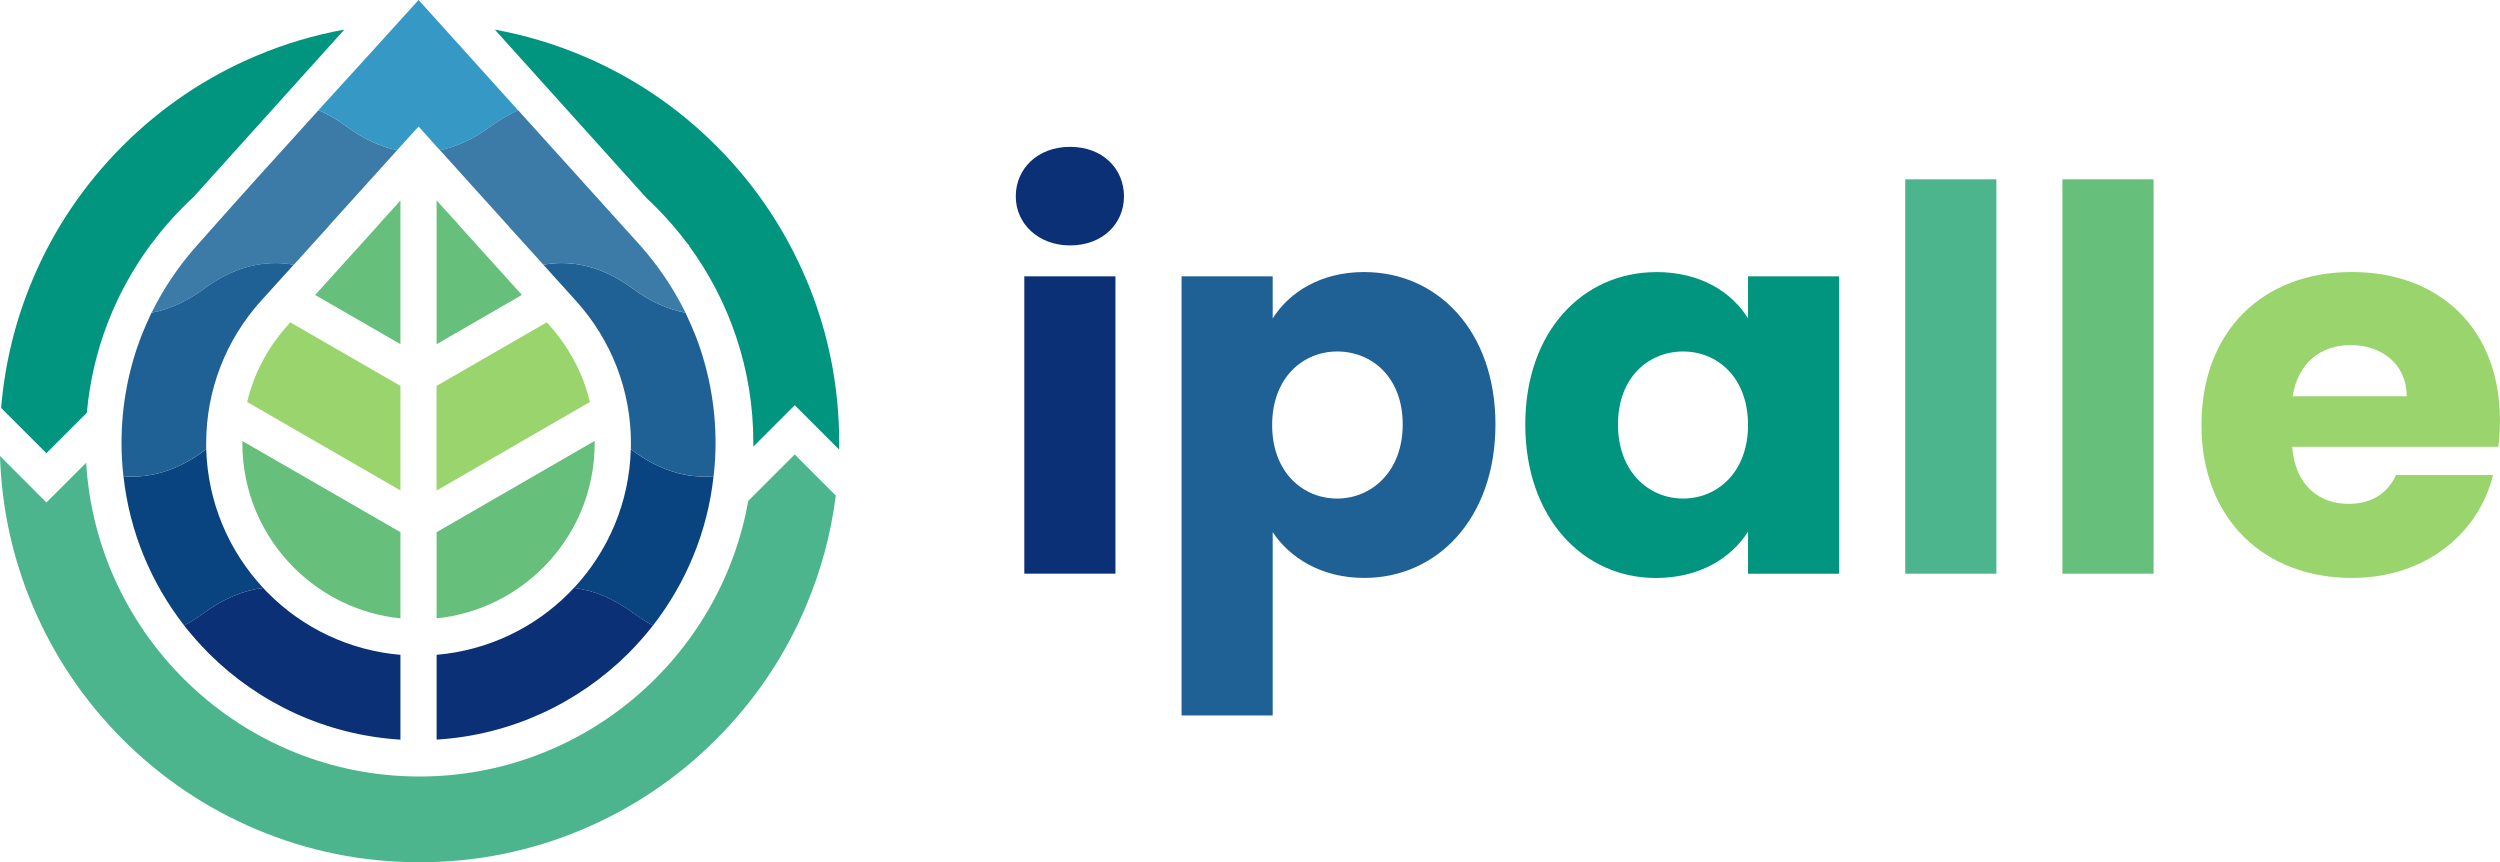
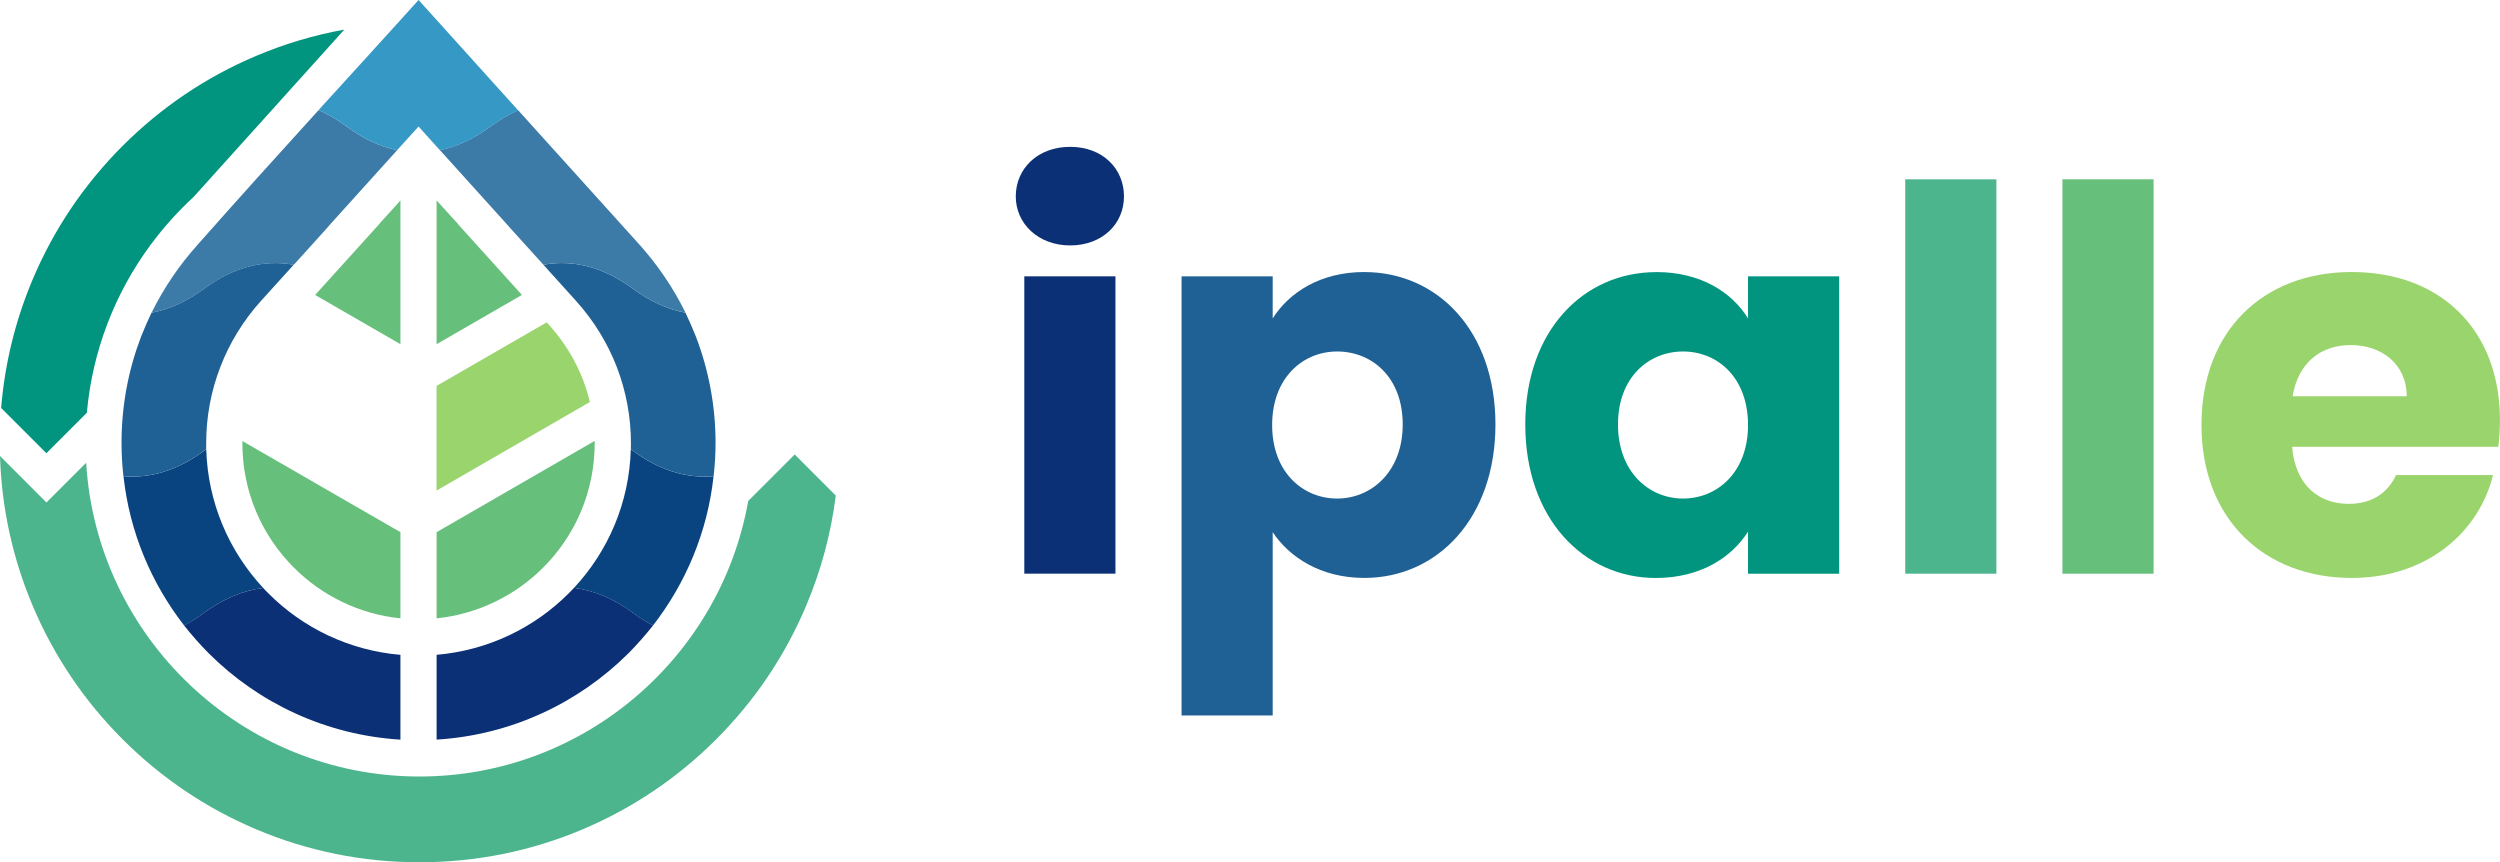
<svg xmlns="http://www.w3.org/2000/svg" id="Calque_1" viewBox="0 0 548.03 189.02">
  <defs>
    <style>.cls-1{fill:#0b3076;}.cls-2{fill:#66bf7b;}.cls-3{fill:#206195;}.cls-4{fill:#01947f;}.cls-5{fill:#3c7aa8;}.cls-6{fill:#3698c5;}.cls-7{fill:#4db58d;}.cls-8{fill:#094480;}.cls-9{fill:#9ad46d;}</style>
  </defs>
  <g>
    <path class="cls-1" d="m224.54,60.57h19.98v65.19h-19.98V60.57Zm-1.87-17.52c0-6.08,4.79-10.86,11.92-10.86s11.8,4.79,11.8,10.86-4.79,10.75-11.8,10.75-11.92-4.79-11.92-10.75" />
    <path class="cls-3" d="m293.12,77.05c-7.47,0-14.25,5.72-14.25,16.12s6.78,16.12,14.25,16.12,14.37-5.84,14.37-16.24-6.78-16-14.37-16m5.96-17.41c16,0,28.74,12.85,28.74,33.41s-12.74,33.64-28.74,33.64c-9.58,0-16.47-4.56-20.09-10.04v40.19h-19.98V60.57h19.98v9.23c3.62-5.73,10.51-10.17,20.09-10.17" />
    <path class="cls-4" d="m368.94,77.05c-7.48,0-14.26,5.61-14.26,16s6.78,16.24,14.26,16.24,14.25-5.73,14.25-16.12-6.66-16.12-14.25-16.12m-5.84-17.41c9.7,0,16.59,4.44,20.09,10.17v-9.23h19.98v65.19h-19.98v-9.23c-3.62,5.72-10.51,10.16-20.21,10.16-15.89,0-28.62-13.08-28.62-33.64s12.74-33.41,28.74-33.41" />
  </g>
  <rect class="cls-7" x="417.65" y="39.31" width="19.98" height="86.45" />
  <rect class="cls-2" x="452.11" y="39.31" width="19.98" height="86.45" />
  <path class="cls-9" d="m502.58,86.86h25c0-7.13-5.61-11.22-12.27-11.22s-11.56,3.97-12.74,11.22m12.97,39.83c-19.16,0-32.95-12.85-32.95-33.53s13.55-33.53,32.95-33.53,32.48,12.62,32.48,32.48c0,1.87-.12,3.85-.35,5.84h-45.21c.7,8.53,5.96,12.5,12.38,12.5,5.61,0,8.76-2.81,10.4-6.31h21.26c-3.15,12.74-14.72,22.55-30.96,22.55" />
  <polygon class="cls-2" points="95.71 75.45 114.41 64.65 100.45 49.2 100.48 49.18 95.71 43.94 95.71 75.45" />
  <polygon class="cls-2" points="69.08 64.66 87.78 75.45 87.78 43.95 83.1 49.12 83.12 49.14 69.08 64.66" />
  <g>
    <path class="cls-9" d="m95.71,107.53l33.6-19.41c-.41-1.67-.9-3.27-1.5-4.85-1.69-4.36-4.19-8.42-7.4-11.99l-.56-.62-24.15,13.93v22.94Z" />
-     <path class="cls-9" d="m54.18,88.12l33.6,19.39v-22.92l-24.15-13.93-.54.62c-3.23,3.57-5.71,7.63-7.42,11.99-.58,1.58-1.09,3.19-1.5,4.85" />
    <path class="cls-2" d="m87.78,116.66l-34.65-19.98v.47c0,10.69,4.32,20.33,11.31,27.29,6.11,6.11,14.26,10.18,23.34,11.11v-18.89Z" />
    <path class="cls-2" d="m130.36,96.65l-34.65,20.01v18.89c9.08-.94,17.23-5.01,23.34-11.11,6.99-6.97,11.31-16.61,11.31-27.29v-.49Z" />
    <path class="cls-8" d="m57.69,128.88c-7.46-8.02-12.14-18.66-12.48-30.41-.15.13-.32.24-.49.36-5.71,4.23-11.71,6.09-17.65,5.56,1.33,12.25,6.11,23.47,13.29,32.72,1.48-.77,2.93-1.69,4.36-2.76,4.23-3.1,8.59-4.94,12.97-5.47" />
    <path class="cls-1" d="m45.72,143.18c10.9,10.9,25.67,17.95,42.06,18.96v-18.59c-11.26-.96-21.42-5.92-28.96-13.49-.37-.36-.77-.77-1.13-1.18-4.39.54-8.74,2.37-12.98,5.47-1.43,1.06-2.89,1.98-4.36,2.75,1.67,2.12,3.46,4.15,5.36,6.07" />
    <path class="cls-1" d="m95.71,143.54v18.59c16.39-1,31.16-8.06,42.09-18.96,1.9-1.92,3.69-3.95,5.36-6.07-1.5-.77-2.93-1.69-4.38-2.76-4.21-3.1-8.59-4.93-12.95-5.47-.38.41-.79.81-1.15,1.18-7.55,7.57-17.68,12.52-28.96,13.49" />
    <path class="cls-8" d="m125.82,128.88c4.36.53,8.74,2.37,12.95,5.47,1.45,1.07,2.89,1.99,4.38,2.76,7.18-9.26,11.95-20.48,13.27-32.72-5.94.54-11.95-1.33-17.65-5.56-.17-.13-.32-.23-.49-.36-.32,11.76-5,22.4-12.46,30.41" />
    <path class="cls-3" d="m27.06,104.39c5.94.53,11.95-1.33,17.65-5.56.17-.13.34-.24.49-.36v-1.33c0-5.75,1.05-11.39,3.1-16.69,2.03-5.3,5.04-10.19,8.91-14.49l7.18-7.93c-6.62-1.2-13.34.56-19.68,5.28-3.74,2.76-7.59,4.51-11.5,5.24-.81,1.71-1.56,3.44-2.27,5.21-2.78,7.25-4.3,15.11-4.3,23.38,0,2.46.15,4.85.41,7.25" />
    <path class="cls-3" d="m135.21,80.45c2.03,5.3,3.1,10.95,3.1,16.69,0,.47,0,.9-.02,1.33.17.13.32.24.49.36,5.71,4.23,11.71,6.09,17.65,5.56.28-2.39.43-4.79.43-7.25,0-8.25-1.54-16.13-4.32-23.38-.71-1.77-1.46-3.5-2.27-5.21-3.89-.73-7.76-2.48-11.5-5.24-6.35-4.72-13.06-6.48-19.66-5.28l7.16,7.93c3.87,4.29,6.88,9.19,8.94,14.49" />
    <path class="cls-5" d="m119.11,58.03c6.6-1.2,13.32.56,19.66,5.28,3.74,2.75,7.61,4.51,11.5,5.23-2.67-5.41-6.07-10.43-10.06-14.88v.02l-.02-.04-26.61-29.48c-2.07.92-4.12,2.12-6.13,3.62-3.59,2.65-7.29,4.36-11.01,5.13l15.13,16.76v.02l7.55,8.34Z" />
    <path class="cls-5" d="m72.01,49.59l15.05-16.67c-3.72-.77-7.42-2.48-10.98-5.13-2.05-1.52-4.12-2.74-6.24-3.65-8.92,9.81-17.8,19.64-26.53,29.52-3.99,4.44-7.42,9.47-10.09,14.9,3.91-.73,7.76-2.48,11.5-5.23,6.35-4.72,13.06-6.48,19.68-5.28l7.61-8.42v-.02Z" />
    <path class="cls-6" d="m76.07,27.79c3.57,2.65,7.27,4.36,10.98,5.13l4.71-5.19,2.93,3.27,1.75,1.93c3.72-.77,7.42-2.48,11.01-5.13,2.01-1.5,4.06-2.69,6.13-3.61L91.76,0c-7.27,8.06-14.62,16.1-21.93,24.13,2.12.92,4.19,2.14,6.24,3.65" />
    <path class="cls-7" d="m174.21,99.62l-10.19,10.19c-6.07,34.29-36.07,60.41-72.07,60.41-38.88,0-70.77-30.47-73.06-68.78l-8.71,8.71L0,99.96c.35,11.38,2.76,22.42,7.18,32.87,4.63,10.95,11.26,20.8,19.71,29.24,8.45,8.45,18.28,15.08,29.24,19.72,11.35,4.8,23.4,7.23,35.81,7.23s24.47-2.43,35.81-7.23c10.95-4.64,20.8-11.27,29.24-19.72,8.45-8.44,15.08-18.28,19.71-29.24,3.29-7.77,5.47-15.87,6.51-24.2l-9.02-9.02Z" />
    <path class="cls-4" d="m32.82,53.85l.38-.42c2.76-3.71,5.86-7.15,9.26-10.28L75.48,6.49c-6.63,1.2-13.09,3.12-19.35,5.77-10.95,4.63-20.79,11.26-29.24,19.71-8.45,8.45-15.08,18.28-19.71,29.24-3.81,9.02-6.13,18.49-6.93,28.22l9.92,9.92,8.87-8.87c1.21-13.6,6.16-26.15,13.81-36.59l-.04-.04Z" />
-     <path class="cls-4" d="m176.72,61.21c-4.63-10.95-11.26-20.8-19.71-29.24-8.45-8.45-18.28-15.08-29.24-19.71-6.24-2.64-12.69-4.56-19.29-5.76l33.25,36.92c3.2,2.98,6.14,6.23,8.77,9.73l.63.7-.06.07c8.84,12.1,14.07,27,14.07,43.1,0,.3,0,.59,0,.88l9.08-9.08,9.73,9.73c0-.51.01-1.02.01-1.53,0-12.42-2.43-24.47-7.23-35.81" />
  </g>
</svg>